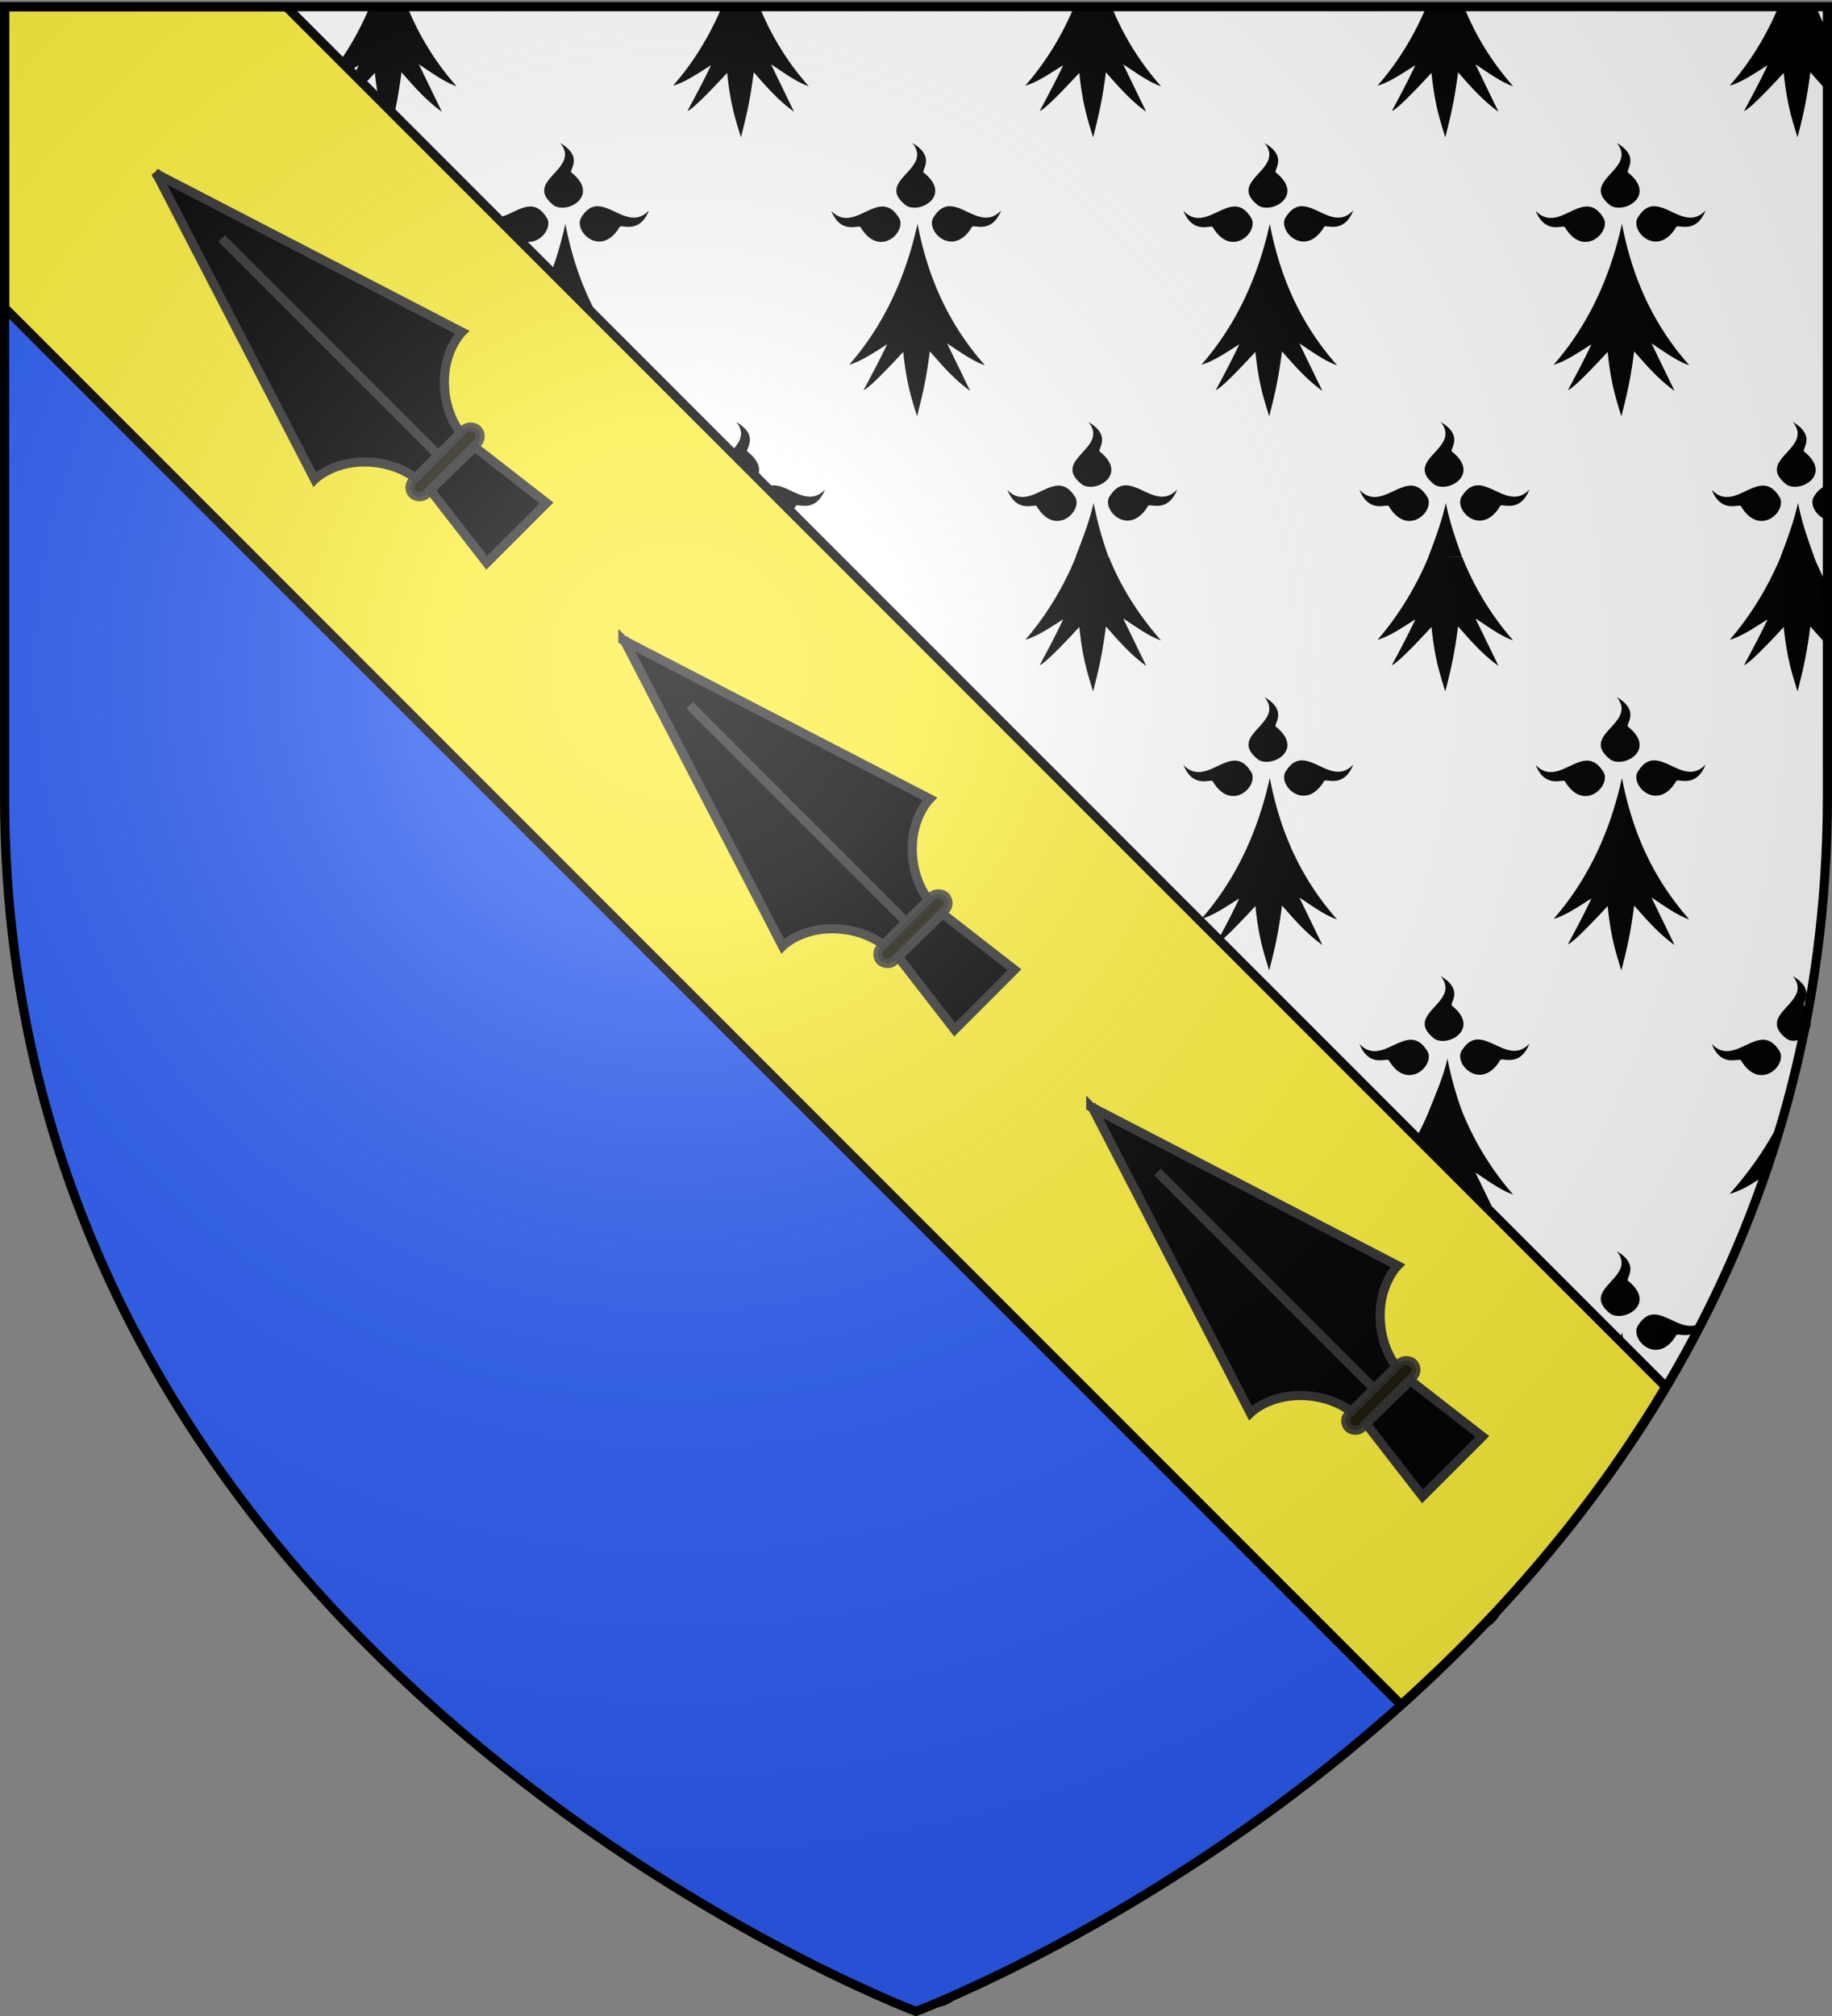
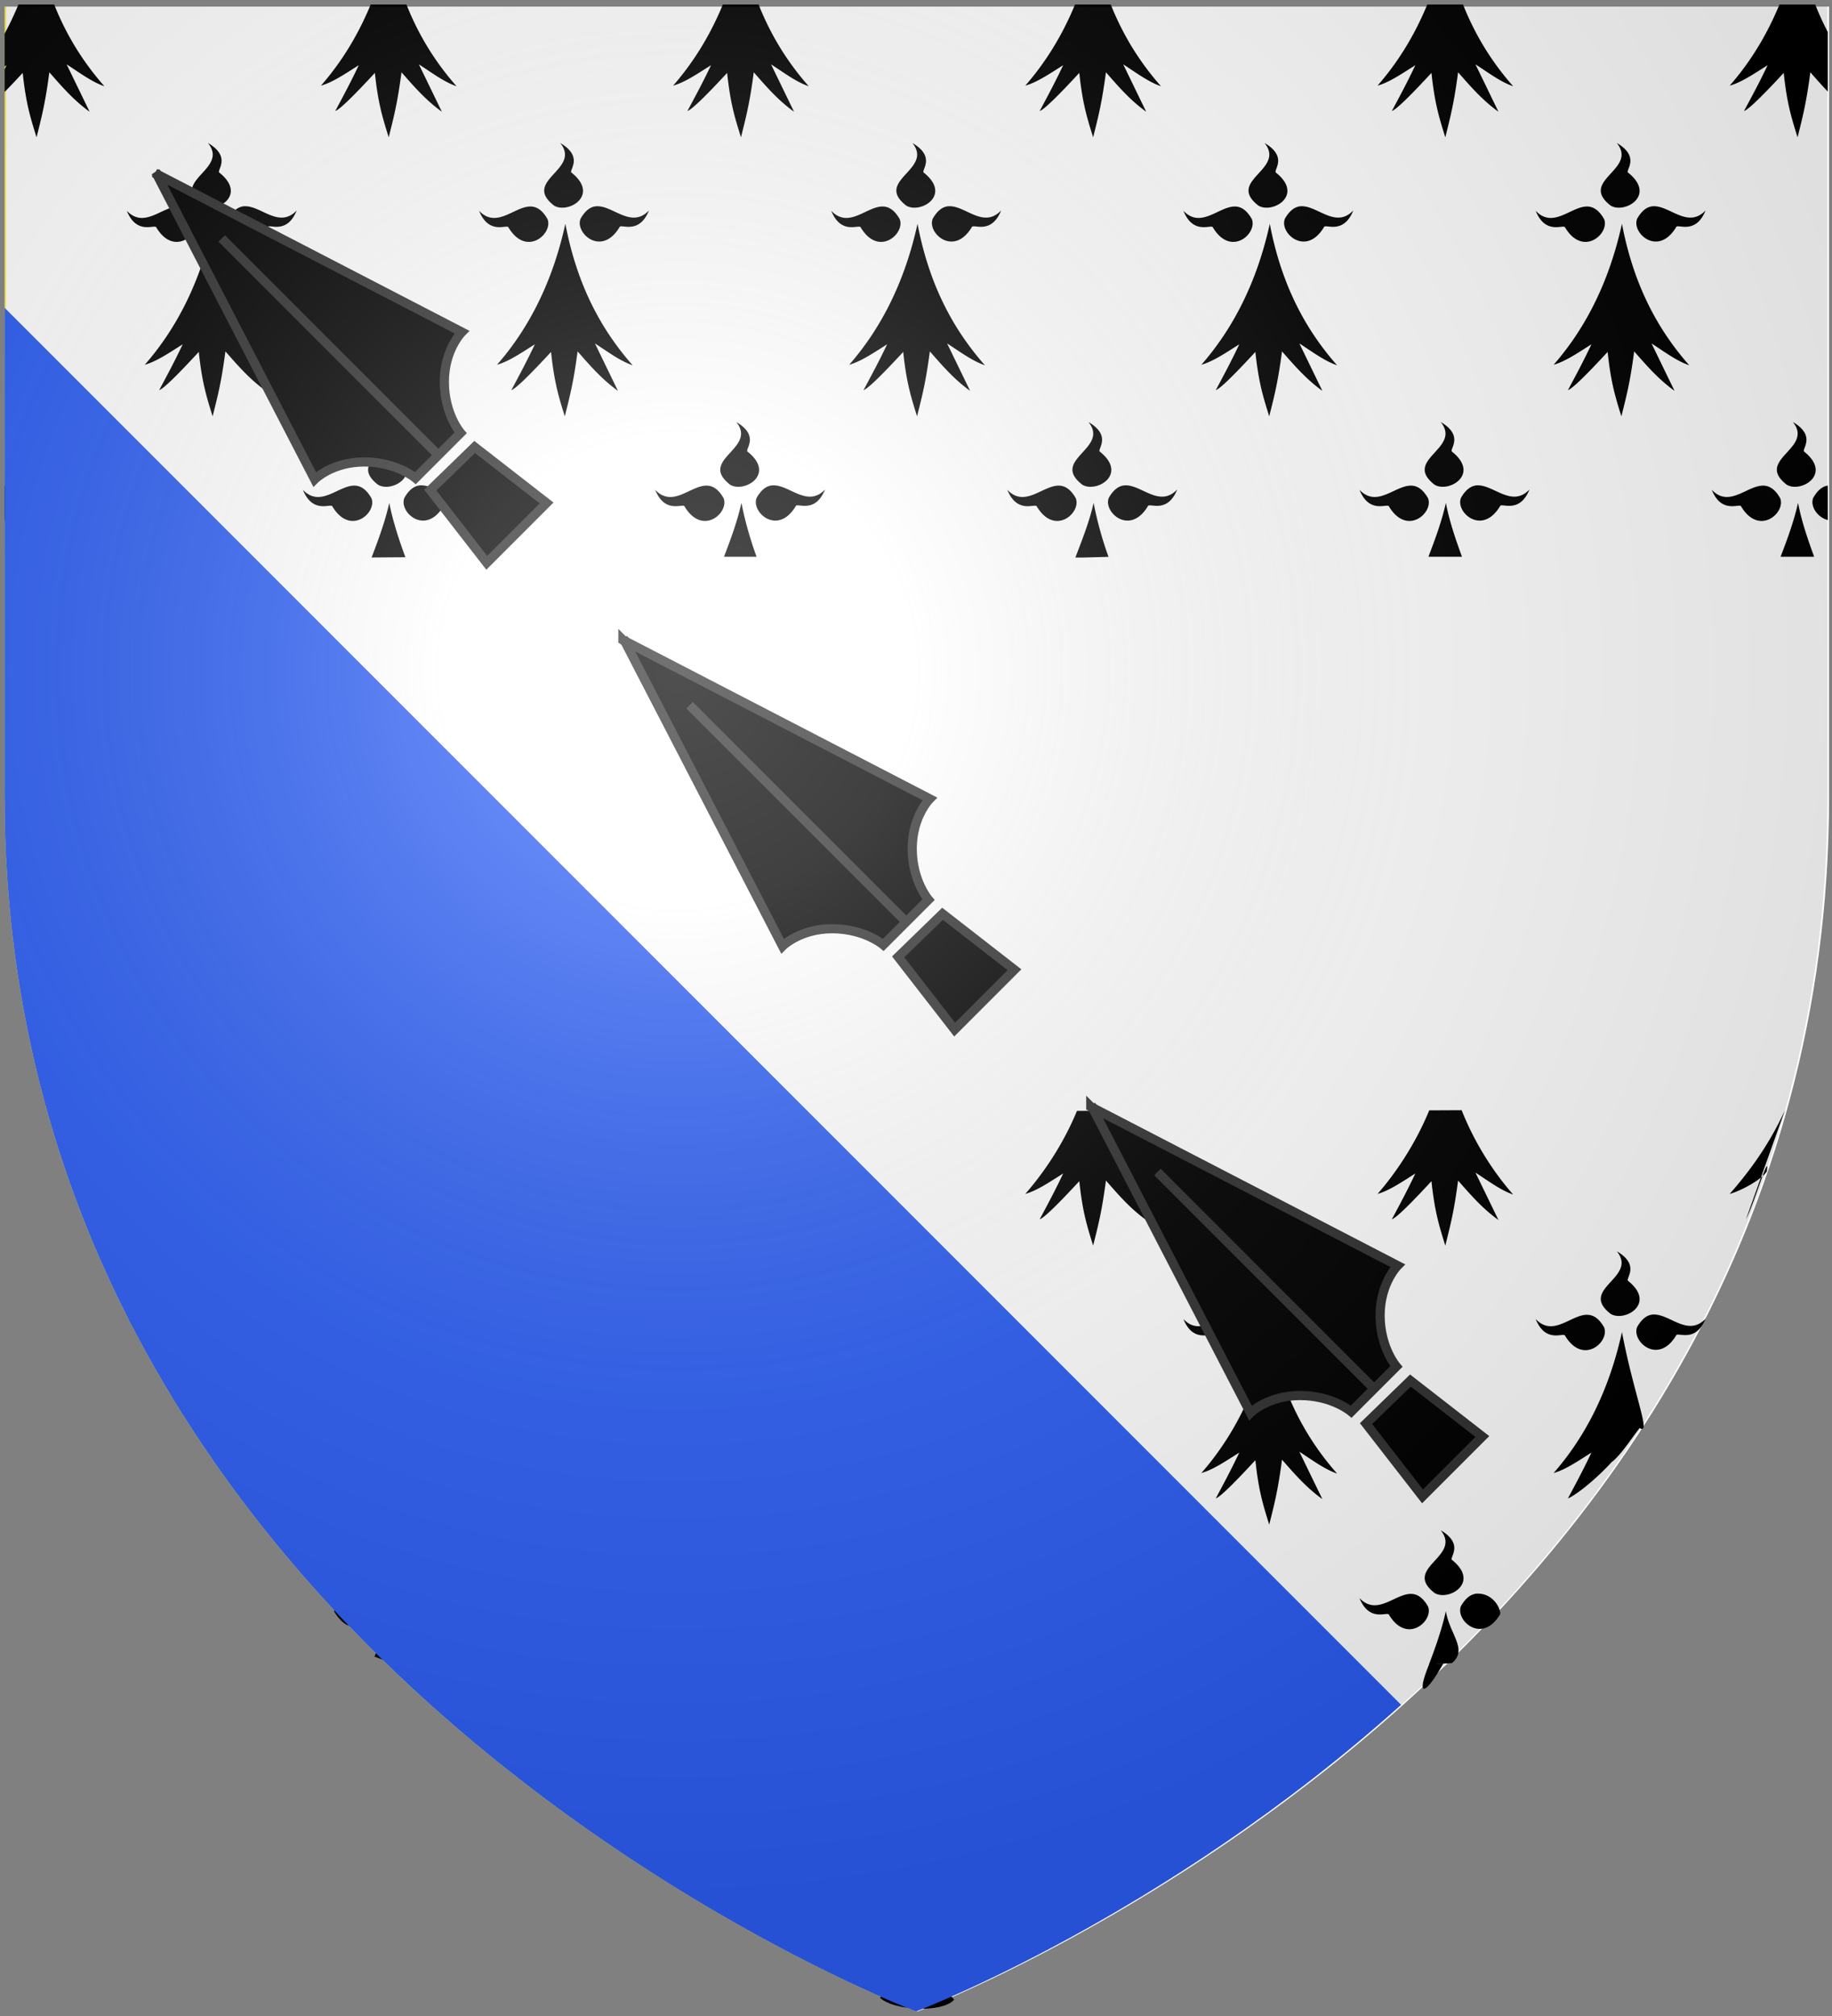
<svg xmlns="http://www.w3.org/2000/svg" xmlns:xlink="http://www.w3.org/1999/xlink" width="600" height="660" version="1.0">
  <rect width="100%" height="100%" fill="#808080" stroke="none" />
  <defs>
    <radialGradient xlink:href="#a" id="c" cx="221.445" cy="226.331" r="300" fx="221.445" fy="226.331" gradientTransform="matrix(1.353 0 0 1.349 -77.63 -85.747)" gradientUnits="userSpaceOnUse" />
    <linearGradient id="a">
      <stop offset="0" style="stop-color:white;stop-opacity:.314" />
      <stop offset=".19" style="stop-color:white;stop-opacity:.251" />
      <stop offset=".6" style="stop-color:#6b6b6b;stop-opacity:.125" />
      <stop offset="1" style="stop-color:black;stop-opacity:.125" />
    </linearGradient>
  </defs>
  <g style="display:inline">
    <g style="display:inline">
      <path d="M300 658.5s298.5-112.32 298.5-397.772V2.176H1.5v258.552C1.5 546.18 300 658.5 300 658.5z" style="fill:#fcef3c;fill-opacity:1;fill-rule:evenodd;stroke:none;stroke-width:1px;stroke-linecap:butt;stroke-linejoin:miter;stroke-opacity:1" />
    </g>
    <g style="display:inline">
      <path d="M300.275 658.504s298.5-112.32 298.5-397.772V2.181h-597v258.551c0 285.452 298.5 397.772 298.5 397.772z" style="fill:#fff;fill-opacity:1;fill-rule:evenodd;stroke:none;stroke-width:1px;stroke-linecap:butt;stroke-linejoin:miter;stroke-opacity:1" transform="translate(.275 -.004)" />
      <path d="M1.726 3.017h596.466v179.009H1.726z" style="fill:#fff;fill-opacity:1;fill-rule:nonzero;stroke:none;stroke-width:2.902;stroke-miterlimit:4;stroke-dasharray:none;stroke-opacity:1" transform="translate(.275 -.004)" />
      <path d="M5.757 1.496a101.288 101.288 0 0 1-4.532 9.543v10.744c.22-.14.436-.29.656-.429-.217.462-.44.892-.656 1.343v7.43a302.84 302.84 0 0 0 5.939-6.258c1.034 9.805 2.443 14.438 4.532 21.087 1.663-6.638 2.869-11.2 4.188-21.287 3.977 4.51 7.81 9.045 13.19 12.915l-7.532-15.515c3.9 2.493 8.241 5.78 12.378 7.172-6.38-7.237-12.117-15.868-16.442-26.745H5.758zm115.37 0c-4.524 10.959-10.24 19.64-16.286 26.544 3.857-1.057 8.187-4.055 12.378-6.686-2.563 5.459-5.126 10.185-7.69 15.001 1.531-.518 6.376-5.354 12.972-12.486 1.035 9.805 2.444 14.438 4.533 21.087 1.663-6.638 2.868-11.2 4.188-21.287 3.977 4.51 7.841 9.045 13.222 12.915l-7.533-15.515c3.9 2.493 8.21 5.78 12.346 7.172-6.38-7.236-12.094-15.87-16.41-26.745h-11.72zm115.337 0c-4.523 10.959-10.239 19.64-16.285 26.544 3.857-1.057 8.218-4.055 12.41-6.686-2.564 5.459-5.158 10.185-7.721 15.001 1.53-.518 6.406-5.354 13.003-12.486 1.034 9.805 2.443 14.438 4.532 21.087 1.663-6.638 2.868-11.2 4.188-21.287 3.977 4.51 7.81 9.045 13.19 12.915l-7.532-15.515c3.9 2.493 8.21 5.78 12.346 7.172-6.38-7.236-12.095-15.87-16.41-26.745h-11.721zm115.338 0c-4.523 10.959-10.239 19.64-16.285 26.544 3.856-1.057 8.218-4.055 12.409-6.686-2.563 5.459-5.126 10.185-7.69 15.001 1.531-.518 6.376-5.354 12.972-12.486 1.035 9.805 2.444 14.438 4.533 21.087 1.663-6.638 2.868-11.2 4.188-21.287 3.977 4.51 7.81 9.045 13.19 12.915l-7.532-15.515c3.9 2.493 8.241 5.78 12.377 7.172-6.38-7.237-12.116-15.868-16.44-26.745h-11.722zm115.369 0c-4.523 10.959-10.239 19.64-16.285 26.544 3.856-1.057 8.186-4.055 12.378-6.686-2.564 5.459-5.126 10.185-7.69 15.001 1.531-.518 6.376-5.354 12.972-12.486 1.034 9.805 2.444 14.438 4.533 21.087 1.662-6.638 2.868-11.2 4.188-21.287 3.977 4.51 7.841 9.045 13.222 12.915l-7.533-15.515c3.9 2.493 8.21 5.78 12.346 7.172-6.38-7.236-12.095-15.87-16.41-26.745h-11.721zm115.338 0c-4.523 10.959-10.24 19.64-16.285 26.544 3.856-1.057 8.217-4.055 12.409-6.686-2.563 5.459-5.157 10.185-7.72 15.001 1.53-.518 6.406-5.354 13.002-12.486 1.034 9.805 2.444 14.438 4.533 21.087 1.663-6.638 2.868-11.2 4.188-21.287 1.877 2.129 3.73 4.247 5.72 6.314v-8.772l-.062-.142c.018.011.044.017.062.028v-10.6a92.011 92.011 0 0 1-4.126-9.001H582.51zM67.833 46.813c7.045 8.738-12.652 12.217-2.031 20.487 4.53 2.808 15.109-3.272 5.813-10.743-1.2-.64 4.18-5.058-3.782-9.744zm115.37 0c7.044 8.738-12.653 12.217-2.032 20.487 4.53 2.808 15.078-3.272 5.782-10.743-1.2-.64 4.212-5.058-3.75-9.744zm115.337 0c7.045 8.738-12.653 12.217-2.032 20.487 4.53 2.808 15.11-3.272 5.814-10.743-1.2-.64 4.18-5.058-3.782-9.744zm115.338 0c7.045 8.738-12.653 12.217-2.032 20.487 4.53 2.808 15.11-3.272 5.814-10.743-1.2-.64 4.18-5.058-3.782-9.744zm115.37 0c7.044 8.738-12.654 12.217-2.033 20.487 4.53 2.808 15.078-3.272 5.783-10.743-1.201-.64 4.211-5.058-3.75-9.744zM79.617 67.53c-1.763.166-3.493 1.253-5.096 4.028-2.01 4.653 6.834 12.72 12.784 2.8.421-1.21 6.329 2.667 9.596-5.457-5.602 5.886-11.333-1.139-16.535-1.371-.254-.012-.498-.024-.75 0zm115.337 0c-1.762.166-3.46 1.253-5.064 4.028-2.01 4.653 6.803 12.72 12.753 2.8.421-1.21 6.36 2.667 9.627-5.457-5.602 5.886-11.364-1.139-16.566-1.371-.254-.012-.498-.024-.75 0zm115.338 0c-1.762.166-3.46 1.253-5.064 4.028-2.01 4.653 6.834 12.72 12.784 2.8.421-1.21 6.329 2.667 9.596-5.457-5.602 5.886-11.333-1.139-16.535-1.371-.254-.012-.53-.024-.781 0zm115.369 0c-1.762.166-3.492 1.253-5.095 4.028-2.01 4.653 6.834 12.72 12.784 2.8.421-1.21 6.329 2.667 9.596-5.457-5.602 5.886-11.333-1.139-16.535-1.371-.254-.012-.498-.024-.75 0zm115.338 0c-1.762.166-3.46 1.253-5.064 4.028-2.01 4.653 6.802 12.72 12.753 2.8.42-1.21 6.36 2.667 9.627-5.457-5.602 5.886-11.364-1.139-16.566-1.371-.255-.012-.499-.024-.75 0zm-483.169.085c-5.202.233-10.964 7.286-16.566 1.4 3.267 8.124 9.237 4.247 9.658 5.458 5.95 9.92 14.732 1.852 12.722-2.8-1.832-3.172-3.778-4.149-5.814-4.058zm115.338 0c-5.202.233-10.933 7.286-16.535 1.4 3.267 8.124 9.206 4.247 9.627 5.458 5.95 9.92 14.763 1.852 12.753-2.8-1.832-3.172-3.81-4.149-5.845-4.058zm115.338 0c-5.203.233-10.933 7.286-16.535 1.4 3.267 8.124 9.237 4.247 9.658 5.458 5.95 9.92 14.732 1.852 12.722-2.8-1.832-3.172-3.81-4.149-5.845-4.058zm115.369 0c-5.202.233-10.964 7.286-16.566 1.4 3.267 8.124 9.237 4.247 9.658 5.458 5.95 9.92 14.732 1.852 12.722-2.8-1.833-3.172-3.779-4.149-5.814-4.058zm115.338 0c-5.203.233-10.933 7.286-16.535 1.4 3.267 8.124 9.206 4.247 9.627 5.458 5.95 9.92 14.763 1.852 12.753-2.8-1.833-3.172-3.81-4.149-5.845-4.058zM69.552 73.272c-4.58 20.815-13.134 35.55-22.41 46.146 3.855-1.058 8.217-4.056 12.408-6.687-2.563 5.459-5.126 10.185-7.689 15.001 1.53-.518 6.375-5.382 12.972-12.515 1.034 9.805 2.443 14.439 4.532 21.087 1.663-6.637 2.868-11.17 4.188-21.258 3.977 4.51 7.841 9.045 13.222 12.915l-7.533-15.515c3.9 2.493 8.21 5.752 12.346 7.143-9.807-11.124-18.076-25.5-22.036-46.317zm115.338 0c-4.58 20.815-13.103 35.55-22.38 46.146 3.857-1.058 8.186-4.056 12.378-6.687-2.563 5.459-5.126 10.185-7.69 15.001 1.531-.518 6.407-5.382 13.004-12.515 1.034 9.805 2.412 14.439 4.5 21.087 1.664-6.637 2.87-11.17 4.19-21.258 3.976 4.51 7.84 9.045 13.22 12.915l-7.532-15.515c3.9 2.493 8.21 5.752 12.346 7.143-9.807-11.124-18.076-25.5-22.036-46.317zm115.338 0c-4.581 20.815-13.103 35.55-22.38 46.146 3.856-1.058 8.218-4.056 12.41-6.687-2.564 5.459-5.158 10.185-7.721 15.001 1.53-.518 6.406-5.382 13.003-12.515 1.034 9.805 2.443 14.439 4.532 21.087 1.663-6.637 2.868-11.17 4.188-21.258 3.977 4.51 7.81 9.045 13.19 12.915l-7.532-15.515c3.9 2.493 8.241 5.752 12.377 7.143-9.807-11.124-18.107-25.5-22.067-46.317zm115.37 0c-4.582 20.815-13.135 35.55-22.412 46.146 3.856-1.058 8.217-4.056 12.409-6.687-2.563 5.459-5.126 10.185-7.69 15.001 1.531-.518 6.376-5.382 12.972-12.515 1.034 9.805 2.444 14.439 4.533 21.087 1.663-6.637 2.868-11.17 4.188-21.258 3.977 4.51 7.841 9.045 13.222 12.915l-7.533-15.515c3.9 2.493 8.21 5.752 12.346 7.143-9.807-11.124-18.076-25.5-22.036-46.317zm115.337 0c-4.581 20.815-13.103 35.55-22.38 46.146 3.856-1.058 8.186-4.056 12.378-6.687-2.564 5.459-5.126 10.185-7.69 15.001 1.531-.518 6.407-5.382 13.003-12.515 1.035 9.805 2.413 14.439 4.501 21.087 1.663-6.637 2.87-11.17 4.189-21.258 3.977 4.51 7.841 9.045 13.222 12.915l-7.533-15.515c3.9 2.493 8.21 5.752 12.346 7.143-9.807-11.124-18.076-25.5-22.036-46.317zm-520.77 64.89c7.044 8.737-12.653 12.245-2.032 20.515 4.53 2.808 15.109-3.3 5.813-10.772-1.2-.64 4.18-5.057-3.782-9.743zm115.368 0c7.045 8.737-12.652 12.245-2.031 20.515 4.53 2.808 15.078-3.3 5.782-10.772-1.2-.64 4.212-5.057-3.75-9.743zm115.338 0c7.045 8.737-12.652 12.245-2.031 20.515 4.53 2.808 15.078-3.3 5.782-10.772-1.201-.64 4.211-5.057-3.75-9.743zm115.338 0c7.045 8.737-12.653 12.245-2.032 20.515 4.53 2.808 15.11-3.3 5.814-10.772-1.2-.64 4.18-5.057-3.782-9.743zm115.37 0c7.044 8.737-12.653 12.245-2.033 20.515 4.53 2.808 15.079-3.3 5.783-10.772-1.201-.64 4.211-5.057-3.75-9.743zm115.337 0c7.045 8.737-12.653 12.245-2.032 20.515 4.53 2.808 15.078-3.3 5.783-10.772-1.201-.64 4.211-5.057-3.751-9.743zM21.948 158.906c-1.762.166-3.492 1.254-5.095 4.029-2.01 4.652 6.834 12.691 12.784 2.771.421-1.21 6.329 2.666 9.596-5.457-5.602 5.886-11.333-1.11-16.535-1.343-.254-.012-.498-.024-.75 0zm115.338 0c-1.762.166-3.492 1.254-5.095 4.029-2.01 4.652 6.834 12.691 12.784 2.771.421-1.21 6.36 2.666 9.627-5.457-5.602 5.886-11.364-1.11-16.566-1.343-.254-.012-.498-.024-.75 0zm115.338 0c-1.762.166-3.46 1.254-5.064 4.029-2.01 4.652 6.834 12.691 12.784 2.771.421-1.21 6.329 2.666 9.596-5.457-5.602 5.886-11.333-1.11-16.535-1.343a5.802 5.802 0 0 0-.781 0zm115.369 0c-1.762.166-3.492 1.254-5.095 4.029-2.01 4.652 6.834 12.691 12.784 2.771.421-1.21 6.329 2.666 9.596-5.457-5.602 5.886-11.333-1.11-16.535-1.343-.254-.012-.498-.024-.75 0zm115.338 0c-1.762.166-3.492 1.254-5.095 4.029-2.01 4.652 6.834 12.691 12.784 2.771.421-1.21 6.36 2.666 9.627-5.457-5.602 5.886-11.364-1.11-16.566-1.343-.255-.012-.498-.024-.75 0zm115.025.057c-1.65.262-3.243 1.362-4.751 3.972-1.162 2.688 1.316 6.483 4.751 7.314v-11.286zm-482.856.029c-5.202.232-10.964 7.257-16.566 1.371 3.267 8.123 9.237 4.247 9.658 5.457 5.95 9.92 14.764 1.881 12.753-2.771-1.832-3.172-3.81-4.148-5.845-4.058zm115.338 0c-5.202.232-10.933 7.257-16.535 1.371 3.267 8.123 9.206 4.247 9.627 5.457 5.95 9.92 14.763 1.881 12.753-2.771-1.832-3.172-3.81-4.148-5.845-4.058zm115.338 0c-5.203.232-10.933 7.257-16.535 1.371 3.267 8.123 9.237 4.247 9.658 5.457 5.95 9.92 14.732 1.881 12.722-2.771-1.833-3.172-3.81-4.148-5.845-4.058zm115.369 0c-5.202.232-10.965 7.257-16.566 1.371 3.267 8.123 9.237 4.247 9.658 5.457 5.95 9.92 14.763 1.881 12.753-2.771-1.832-3.172-3.81-4.148-5.845-4.058zm115.338 0c-5.203.232-10.933 7.257-16.535 1.371 3.267 8.123 9.206 4.247 9.627 5.457 5.95 9.92 14.763 1.881 12.753-2.771-1.833-3.172-3.81-4.148-5.845-4.058zm-575.658.085v11.315c3.445-.804 5.919-4.64 4.75-7.343-1.497-2.593-3.106-3.697-4.75-3.972zm10.627 5.543c-1.362 6.19-4.06 13.132-6.035 18.297h11.502c-1.88-5.153-4.285-12.084-5.467-18.297zm115.37 0c-1.34 6.088-3.737 12.512-5.696 17.637l-.097.255 11.066-.08c-1.875-5.154-4.092-11.6-5.274-17.812zm115.337 0c-1.362 6.19-3.736 12.484-5.711 17.65h10.661c-1.876-5.154-3.768-11.437-4.95-17.65zm115.338 0c-1.362 6.19-4.005 12.752-5.98 17.918h2.27l8.596-.23c-1.88-5.153-3.704-11.475-4.886-17.688zm115.37 0c-1.363 6.19-3.737 12.484-5.712 17.65h10.985c-1.876-5.154-4.092-11.437-5.274-17.65zm115.337 0c-1.362 6.19-3.736 12.484-5.712 17.65h10.986c-1.876-5.154-4.092-11.437-5.274-17.65z" style="fill:#000;fill-opacity:1;fill-rule:evenodd;stroke:none;stroke-width:2.031;stroke-linecap:round;stroke-linejoin:round;stroke-miterlimit:4;stroke-dasharray:none;stroke-opacity:1;display:inline" transform="translate(.275 -.004)" />
-       <path d="M5.919 182.748c-1.402 3.397-3.087 6.733-4.694 9.705v10.744c.22-.14.436-.29.656-.429-.217.462-.44.891-.656 1.343v7.429a302.838 302.838 0 0 0 5.939-6.258c1.034 9.806 2.443 14.439 4.532 21.087 1.663-6.637 2.869-11.199 4.188-21.287 3.977 4.511 7.81 9.046 13.19 12.916l-7.532-15.516c3.9 2.493 8.241 5.78 12.378 7.172-6.38-7.237-12.28-16.03-16.604-26.906H5.92zm115.531-.405c-4.523 10.959-10.563 20.206-16.609 27.111 3.857-1.057 8.187-4.056 12.378-6.686-2.563 5.458-5.126 10.185-7.69 15 1.531-.518 6.376-5.353 12.972-12.486 1.035 9.806 2.444 14.439 4.533 21.087 1.663-6.637 2.868-11.199 4.188-21.287 3.977 4.511 7.841 9.046 13.222 12.916l-7.533-15.516c3.9 2.493 8.21 5.78 12.346 7.172-6.38-7.236-12.5-16.437-16.814-27.311H121.45zm115.662-.405c-4.523 10.959-10.887 20.611-16.933 27.516 3.857-1.057 8.218-4.056 12.41-6.686-2.564 5.458-5.158 10.185-7.721 15 1.53-.518 6.406-5.353 13.003-12.486 1.034 9.806 2.443 14.439 4.532 21.087 1.663-6.637 2.868-11.199 4.188-21.287 3.977 4.511 7.81 9.046 13.19 12.916l-7.532-15.516c3.9 2.493 8.21 5.78 12.346 7.172-6.38-7.236-13.066-16.841-17.382-27.716H237.112zm114.919.513c-4.523 10.96-10.468 20.098-16.514 27.003 3.856-1.057 8.218-4.056 12.409-6.686-2.563 5.458-5.126 10.185-7.69 15 1.531-.518 6.376-5.353 12.972-12.486 1.035 9.806 2.444 14.439 4.533 21.087 1.663-6.637 2.868-11.199 4.188-21.287 3.977 4.511 7.81 9.046 13.19 12.916l-7.532-15.516c3.9 2.493 8.241 5.78 12.377 7.172-6.38-7.237-12.804-16.555-17.128-27.432l-10.805.23zm115.626-.351c-4.523 10.959-10.725 20.45-16.77 27.354 3.855-1.057 8.185-4.056 12.377-6.686-2.564 5.458-5.126 10.185-7.69 15 1.531-.518 6.376-5.353 12.972-12.486 1.034 9.806 2.444 14.439 4.533 21.087 1.662-6.637 2.868-11.199 4.188-21.287 3.977 4.511 7.841 9.046 13.222 12.916l-7.533-15.516c3.9 2.493 8.21 5.78 12.346 7.172-6.38-7.236-12.419-16.518-16.734-27.392l-10.911-.162zm115.338 0c-4.523 10.959-10.725 20.45-16.771 27.354 3.856-1.057 8.217-4.056 12.409-6.686-2.563 5.458-5.157 10.185-7.72 15 1.53-.518 6.406-5.353 13.002-12.486 1.034 9.806 2.444 14.439 4.533 21.087 1.663-6.637 2.868-11.199 4.188-21.287 1.877 2.13 3.73 4.248 5.72 6.315v-8.772l-.062-.143c.018.012.044.017.062.029v-10.6c-1.488-2.823-3.347-6.624-4.612-9.811h-10.75zM67.833 228.227c7.045 8.737-12.652 12.217-2.031 20.487 4.53 2.808 15.109-3.273 5.813-10.744-1.2-.64 4.18-5.057-3.782-9.743zm115.37 0c7.044 8.737-12.653 12.217-2.032 20.487 4.53 2.808 15.078-3.273 5.782-10.744-1.2-.64 4.212-5.057-3.75-9.743zm115.337 0c7.045 8.737-12.653 12.217-2.032 20.487 4.53 2.808 15.11-3.273 5.814-10.744-1.2-.64 4.18-5.057-3.782-9.743zm115.338 0c7.045 8.737-12.653 12.217-2.032 20.487 4.53 2.808 15.11-3.273 5.814-10.744-1.2-.64 4.18-5.057-3.782-9.743zm115.37 0c7.044 8.737-12.654 12.217-2.033 20.487 4.53 2.808 15.078-3.273 5.783-10.744-1.201-.64 4.211-5.057-3.75-9.743zm-449.63 20.715c-1.763.166-3.493 1.254-5.096 4.03-2.01 4.651 6.834 12.72 12.784 2.8.421-1.211 6.329 2.665 9.596-5.458-5.602 5.886-11.333-1.14-16.535-1.372-.254-.011-.498-.023-.75 0zm115.337 0c-1.762.166-3.46 1.254-5.064 4.03-2.01 4.651 6.803 12.72 12.753 2.8.421-1.211 6.36 2.665 9.627-5.458-5.602 5.886-11.364-1.14-16.566-1.372-.254-.011-.498-.023-.75 0zm115.338 0c-1.762.166-3.46 1.254-5.064 4.03-2.01 4.651 6.834 12.72 12.784 2.8.421-1.211 6.329 2.665 9.596-5.458-5.602 5.886-11.333-1.14-16.535-1.372-.254-.011-.53-.023-.781 0zm115.369 0c-1.762.166-3.492 1.254-5.095 4.03-2.01 4.651 6.834 12.72 12.784 2.8.421-1.211 6.329 2.665 9.596-5.458-5.602 5.886-11.333-1.14-16.535-1.372-.254-.011-.498-.023-.75 0zm115.338 0c-1.762.166-3.46 1.254-5.064 4.03-2.01 4.651 6.802 12.72 12.753 2.8.42-1.211 6.36 2.665 9.627-5.458-5.602 5.886-11.364-1.14-16.566-1.372-.255-.011-.499-.023-.75 0zm-483.169.086c-5.202.233-10.964 7.286-16.566 1.4 3.267 8.123 9.237 4.247 9.658 5.458 5.95 9.92 14.732 1.852 12.722-2.8-1.832-3.172-3.778-4.149-5.814-4.058zm115.338 0c-5.202.233-10.933 7.286-16.535 1.4 3.267 8.123 9.206 4.247 9.627 5.458 5.95 9.92 14.763 1.852 12.753-2.8-1.832-3.172-3.81-4.149-5.845-4.058zm115.338 0c-5.203.233-10.933 7.286-16.535 1.4 3.267 8.123 9.237 4.247 9.658 5.458 5.95 9.92 14.732 1.852 12.722-2.8-1.832-3.172-3.81-4.149-5.845-4.058zm115.369 0c-5.202.233-10.964 7.286-16.566 1.4 3.267 8.123 9.237 4.247 9.658 5.458 5.95 9.92 14.732 1.852 12.722-2.8-1.833-3.172-3.779-4.149-5.814-4.058zm115.338 0c-5.203.233-10.933 7.286-16.535 1.4 3.267 8.123 9.206 4.247 9.627 5.458 5.95 9.92 14.763 1.852 12.753-2.8-1.833-3.172-3.81-4.149-5.845-4.058zm-449.662 5.657c-4.58 20.815-13.134 35.551-22.41 46.146 3.855-1.057 8.217-4.055 12.408-6.686-2.563 5.458-5.126 10.185-7.689 15.001 1.53-.519 6.375-5.383 12.972-12.515 1.034 9.805 2.443 14.439 4.532 21.087 1.663-6.638 2.868-11.17 4.188-21.258 3.977 4.51 7.841 9.045 13.222 12.915l-7.533-15.516c3.9 2.494 8.21 5.752 12.346 7.144-9.807-11.124-18.076-25.5-22.036-46.317zm115.338 0c-4.58 20.815-13.103 35.551-22.38 46.146 3.857-1.057 8.186-4.055 12.378-6.686-2.563 5.458-5.126 10.185-7.69 15.001 1.531-.519 6.407-5.383 13.004-12.515 1.034 9.805 2.412 14.439 4.5 21.087 1.664-6.638 2.87-11.17 4.19-21.258 3.976 4.51 7.84 9.045 13.22 12.915l-7.532-15.516c3.9 2.494 8.21 5.752 12.346 7.144-9.807-11.124-18.076-25.5-22.036-46.317zm115.338 0c-4.581 20.815-13.103 35.551-22.38 46.146 3.856-1.057 8.218-4.055 12.41-6.686-2.564 5.458-5.158 10.185-7.721 15.001 1.53-.519 6.406-5.383 13.003-12.515 1.034 9.805 2.443 14.439 4.532 21.087 1.663-6.638 2.868-11.17 4.188-21.258 3.977 4.51 7.81 9.045 13.19 12.915l-7.532-15.516c3.9 2.494 8.241 5.752 12.377 7.144-9.807-11.124-18.107-25.5-22.067-46.317zm115.37 0c-4.582 20.815-13.135 35.551-22.412 46.146 3.856-1.057 8.217-4.055 12.409-6.686-2.563 5.458-5.126 10.185-7.69 15.001 1.531-.519 6.376-5.383 12.972-12.515 1.034 9.805 2.444 14.439 4.533 21.087 1.663-6.638 2.868-11.17 4.188-21.258 3.977 4.51 7.841 9.045 13.222 12.915l-7.533-15.516c3.9 2.494 8.21 5.752 12.346 7.144-9.807-11.124-18.076-25.5-22.036-46.317zm115.337 0c-4.581 20.815-13.103 35.551-22.38 46.146 3.856-1.057 8.186-4.055 12.378-6.686-2.564 5.458-5.126 10.185-7.69 15.001 1.531-.519 6.407-5.383 13.003-12.515 1.035 9.805 2.413 14.439 4.501 21.087 1.663-6.638 2.87-11.17 4.189-21.258 3.977 4.51 7.841 9.045 13.222 12.915l-7.533-15.516c3.9 2.494 8.21 5.752 12.346 7.144-9.807-11.124-18.076-25.5-22.036-46.317zm-520.77 64.89c7.044 8.738-6.24 8.58-1.574 20.974 4.071 3.266 14.65-3.76 5.355-11.23-1.2-.64 4.18-5.058-3.782-9.744zm115.368 0c7.045 8.738-12.652 12.246-2.031 20.516 4.53 2.808 15.078-3.301 5.782-10.772-1.2-.64 4.212-5.058-3.75-9.744zm115.338 0c7.045 8.738-12.652 12.246-2.031 20.516 4.53 2.808 15.078-3.301 5.782-10.772-1.201-.64 4.211-5.058-3.75-9.744zm115.338 0c7.045 8.738-12.653 12.246-2.032 20.516 4.53 2.808 15.11-3.301 5.814-10.772-1.2-.64 4.18-5.058-3.782-9.744zm115.37 0c7.044 8.738-12.653 12.246-2.033 20.516 4.53 2.808 15.079-3.301 5.783-10.772-1.201-.64 4.211-5.058-3.75-9.744zm115.337 0c7.045 8.738-12.653 12.246-2.032 20.516 4.53 2.808 11.413-4.218 5.783-10.772-1.201-.64 4.211-5.058-3.751-9.744zM21.948 340.32c-1.762.166-3.492 1.254-5.095 4.03-2.01 4.652 6.834 12.69 12.784 2.77.421-1.21 6.329 2.667 9.596-5.457-5.602 5.886-11.333-1.11-16.535-1.343-.254-.011-.498-.023-.75 0zm115.338 0c-1.762.166-3.492 1.254-5.095 4.03-2.01 4.652 6.834 12.69 12.784 2.77.421-1.21 6.36 2.667 9.627-5.457-5.602 5.886-11.364-1.11-16.566-1.343-.254-.011-.498-.023-.75 0zm115.338 0c-1.762.166-3.46 1.254-5.064 4.03-2.01 4.652 6.834 12.69 12.784 2.77.421-1.21 6.329 2.667 9.596-5.457-5.602 5.886-11.333-1.11-16.535-1.343a5.802 5.802 0 0 0-.781 0zm115.369 0c-1.762.166-3.492 1.254-5.095 4.03-2.01 4.652 6.834 12.69 12.784 2.77.421-1.21 6.329 2.667 9.596-5.457-5.602 5.886-11.333-1.11-16.535-1.343-.254-.011-.498-.023-.75 0zm115.338 0c-1.762.166-3.492 1.254-5.095 4.03-2.01 4.652 6.834 12.69 12.784 2.77.421-1.21 6.36 2.667 9.627-5.457-5.602 5.886-11.364-1.11-16.566-1.343-.255-.011-.498-.023-.75 0zm-367.831.086c-5.202.233-10.964 7.258-16.566 1.372 3.267 8.123 9.237 4.246 9.658 5.457 5.95 9.92 14.764 1.88 12.753-2.771-1.832-3.172-3.81-4.149-5.845-4.058zm115.338 0c-5.202.233-10.933 7.258-16.535 1.372 3.267 8.123 9.206 4.246 9.627 5.457 5.95 9.92 14.763 1.88 12.753-2.771-1.832-3.172-3.81-4.149-5.845-4.058zm115.338 0c-5.203.233-10.933 7.258-16.535 1.372 3.267 8.123 9.237 4.246 9.658 5.457 5.95 9.92 14.732 1.88 12.722-2.771-1.833-3.172-3.81-4.149-5.845-4.058zm115.369 0c-5.202.233-10.965 7.258-16.566 1.372 3.267 8.123 9.237 4.246 9.658 5.457 5.95 9.92 14.763 1.88 12.753-2.771-1.832-3.172-3.81-4.149-5.845-4.058zm115.338 0c-5.203.233-10.933 7.258-16.535 1.372 3.267 8.123 9.206 4.246 9.627 5.457 5.95 9.92 14.763 1.88 12.753-2.771-1.833-3.172-3.81-4.149-5.845-4.058zm-575.658 11.4zm10.627-5.771 4.657 17.001c-1.88-5.153-3.475-10.789-4.657-17.001zm115.37 0c-1.363 6.19-4.06 13.455-6.036 18.62h11.633c-1.875-5.153-4.416-12.408-5.598-18.62zm115.337 0c-1.362 6.19-4.06 13.455-6.035 18.62h11.633c-1.876-5.153-4.416-12.408-5.598-18.62zm115.338 0c-1.362 6.19-3.736 13.131-5.712 18.297l10.693-.324c-1.88-5.154-3.8-11.76-4.981-17.973zm115.884.515c-1.326 6.028-4.023 11.942-5.975 17.003-.053.136.239-.004.187.131l10.529-.018c-1.876-5.153-3.559-10.903-4.74-17.116zm114.823-.515c-1.362 6.19-3.088 11.836-5.064 17.001 0 0 6.246-10.789 5.064-17.001z" style="fill:#000;fill-opacity:1;fill-rule:evenodd;stroke:none;stroke-width:2.031;stroke-linecap:round;stroke-linejoin:round;stroke-miterlimit:4;stroke-dasharray:none;stroke-opacity:1;display:inline" transform="translate(.275 -.004)" />
      <path d="m29.075 399.411-7.533-15.515c3.9 2.493 8.241 5.78 12.378 7.172-6.38-7.237-12.117-15.868-16.442-26.745 0 0 6.216 31.219 11.597 35.088zM121.45 364c-4.523 10.96-10.563 19.964-16.609 26.869 3.857-1.058 8.187-4.056 12.378-6.686-2.563 5.458-5.126 10.184-7.69 15 1.531-.518 6.376-5.354 12.972-12.486 1.035 9.805 2.444 14.439 4.533 21.087 1.663-6.638 2.868-11.2 4.188-21.287 3.977 4.511 7.841 9.046 13.222 12.915l-7.533-15.515c3.9 2.493 8.21 5.78 12.346 7.172-6.38-7.236-12.094-15.87-16.41-26.745L121.45 364zm115.223.324c-4.522 10.96-10.448 19.64-16.494 26.545 3.857-1.058 8.218-4.056 12.41-6.686-2.564 5.458-5.158 10.184-7.721 15 1.53-.518 6.406-5.354 13.003-12.486 1.034 9.805 2.443 14.439 4.532 21.087 1.663-6.638 2.868-11.2 4.188-21.287 3.977 4.511 7.81 9.046 13.19 12.915l-7.532-15.515c3.9 2.493 8.21 5.78 12.346 7.172-6.38-7.236-12.19-15.755-16.505-26.63l-11.417-.115zm115.777-.648c-4.523 10.96-10.887 20.288-16.933 27.193 3.856-1.058 8.218-4.056 12.409-6.686-2.563 5.458-5.126 10.184-7.69 15 1.531-.518 6.376-5.354 12.972-12.486 1.035 9.805 2.444 14.439 4.533 21.087 1.663-6.638 2.868-11.2 4.188-21.287 3.977 4.511 7.81 9.046 13.19 12.915l-7.532-15.515c3.9 2.493 8.241 5.78 12.377 7.172-6.38-7.237-12.764-16.516-17.089-27.393H352.45zm115.369-.162c-4.523 10.96-10.887 20.45-16.933 27.355 3.856-1.058 8.186-4.056 12.378-6.686-2.564 5.458-5.126 10.184-7.69 15 1.531-.518 6.376-5.354 12.972-12.486 1.034 9.805 2.444 14.439 4.533 21.087 1.662-6.638 2.868-11.2 4.188-21.287 3.977 4.511 7.841 9.046 13.222 12.915l-7.533-15.515c3.9 2.493 8.21 5.78 12.346 7.172-6.38-7.236-12.553-16.729-16.868-27.604l-10.615.05zm116.522-.106c-5.439 11.875-12.071 20.556-18.117 27.46 3.856-1.057 10.43-4.703 12.14-7.333 1.102-7.37-4.24 10.832-6.804 15.649l12.781-35.776zM67.833 409.64c7.045 8.738-12.652 12.217-2.031 20.487 4.53 2.808 15.109-3.272 5.813-10.743-1.2-.64 4.18-5.058-3.782-9.744zm115.37 0c7.044 8.738-12.653 12.217-2.032 20.487 4.53 2.808 15.078-3.272 5.782-10.743-1.2-.64 4.212-5.058-3.75-9.744zm115.337 0c7.045 8.738-12.653 12.217-2.032 20.487 4.53 2.808 15.11-3.272 5.814-10.743-1.2-.64 4.18-5.058-3.782-9.744zm115.338 0c7.045 8.738-12.653 12.217-2.032 20.487 4.53 2.808 15.11-3.272 5.814-10.743-1.2-.64 4.18-5.058-3.782-9.744zm115.37 0c7.044 8.738-12.654 12.217-2.033 20.487 4.53 2.808 15.078-3.272 5.783-10.743-1.201-.64 4.211-5.058-3.75-9.744zm-449.63 20.716c-1.763.166-3.493 1.254-5.096 4.029-2.01 4.652 6.834 12.72 12.784 2.8.421-1.21 6.329 2.666 9.596-5.458-5.602 5.886-11.333-1.139-16.535-1.371-.254-.011-.498-.024-.75 0zm115.337 0c-1.762.166-3.46 1.254-5.064 4.029-2.01 4.652 6.803 12.72 12.753 2.8.421-1.21 6.36 2.666 9.627-5.458-5.602 5.886-11.364-1.139-16.566-1.371-.254-.011-.498-.024-.75 0zm115.338 0c-1.762.166-3.46 1.254-5.064 4.029-2.01 4.652 6.834 12.72 12.784 2.8.421-1.21 6.329 2.666 9.596-5.458-5.602 5.886-11.333-1.139-16.535-1.371-.254-.011-.53-.024-.781 0zm115.369 0c-1.762.166-3.492 1.254-5.095 4.029-2.01 4.652 6.834 12.72 12.784 2.8.421-1.21 6.329 2.666 9.596-5.458-5.602 5.886-11.333-1.139-16.535-1.371-.254-.011-.498-.024-.75 0zm115.338 0c-1.762.166-3.46 1.254-5.064 4.029-2.01 4.652 6.802 12.72 12.753 2.8.42-1.21 6.36 2.666 9.627-5.458-5.602 5.886-11.364-1.139-16.566-1.371-.255-.011-.499-.024-.75 0zm-483.169.086c-5.202.232-10.506 6.828-16.108.942 3.267 8.123 8.78 4.705 9.2 5.915 5.95 9.92 14.732 1.852 12.722-2.8-1.832-3.171-3.778-4.148-5.814-4.057zm115.338 0c-5.202.232-10.933 7.286-16.535 1.4 3.267 8.123 9.206 4.247 9.627 5.457 5.95 9.92 14.763 1.852 12.753-2.8-1.832-3.171-3.81-4.148-5.845-4.057zm115.338 0c-5.203.232-10.933 7.286-16.535 1.4 3.267 8.123 9.237 4.247 9.658 5.457 5.95 9.92 14.732 1.852 12.722-2.8-1.832-3.171-3.81-4.148-5.845-4.057zm115.369 0c-5.202.232-10.964 7.286-16.566 1.4 3.267 8.123 9.237 4.247 9.658 5.457 5.95 9.92 14.732 1.852 12.722-2.8-1.833-3.171-3.779-4.148-5.814-4.057zm115.338 0c-5.203.232-10.933 7.286-16.535 1.4 3.267 8.123 9.206 4.247 9.627 5.457 5.95 9.92 14.763 1.852 12.753-2.8-1.833-3.171-3.81-4.148-5.845-4.057zm-449.662 5.657c-5.882 20.815-3.165 18.057-8.805 28.652 2.1-2.45-.774-2.917 2.773 1.968 1.328 1.829 5.436 13.46 9.385 11.802 3.977 4.511 8.49 8.398 13.87 12.267l-7.533-15.515c3.9 2.493 8.21 5.752 12.346 7.143-9.807-11.123-18.076-25.5-22.036-46.317zm115.338 0c-4.58 20.815-13.103 35.55-22.38 46.146 3.857-1.058 8.186-4.056 12.378-6.686-2.563 5.458-5.126 10.184-7.69 15 1.531-.518 6.407-5.382 13.004-12.514 1.034 9.805 2.412 14.438 4.5 21.087 1.664-6.638 2.87-11.171 4.19-21.259 3.976 4.511 7.84 9.046 13.22 12.915l-7.532-15.515c3.9 2.493 8.21 5.752 12.346 7.143-9.807-11.123-18.076-25.5-22.036-46.317zm115.338 0c-4.581 20.815-13.103 35.55-22.38 46.146 3.856-1.058 8.218-4.056 12.41-6.686-2.564 5.458-5.158 10.184-7.721 15 1.53-.518 6.406-5.382 13.003-12.514 1.034 9.805 2.443 14.438 4.532 21.087 1.663-6.638 2.868-11.171 4.188-21.259 3.977 4.511 7.81 9.046 13.19 12.915l-7.532-15.515c3.9 2.493 8.241 5.752 12.377 7.143-9.807-11.123-18.107-25.5-22.067-46.317zm115.37 0c-4.582 20.815-13.135 35.55-22.412 46.146 3.856-1.058 8.217-4.056 12.409-6.686-2.563 5.458-5.126 10.184-7.69 15 1.531-.518 6.376-5.382 12.972-12.514 1.034 9.805 2.444 14.438 4.533 21.087 1.663-6.638 2.868-11.171 4.188-21.259 3.977 4.511 7.841 9.046 13.222 12.915l-7.533-15.515c3.9 2.493 8.21 5.752 12.346 7.143-9.807-11.123-18.076-25.5-22.036-46.317zm115.337 0c-4.581 20.815-13.103 35.55-22.38 46.146 3.856-1.058 8.186-4.056 12.378-6.686-2.564 5.458-5.126 10.184-7.69 15 1.531-.518 7.703-4.734 14.3-11.867 3.064-2.355 6.13-7.293 9.194-11.194 3.9 2.493-1.842-10.582-5.802-31.399zm-405.402 64.89c7.045 8.737-12.652 12.245-2.031 20.515 4.53 2.808 15.078-3.3 5.782-10.772-1.2-.64 4.212-5.057-3.75-9.743zm115.338 0c7.045 8.737-12.652 12.245-2.031 20.515 4.53 2.808 15.078-3.3 5.782-10.772-1.201-.64 4.211-5.057-3.75-9.743zm115.338 0c7.045 8.737-12.653 12.245-2.032 20.515 4.53 2.808 15.11-3.3 5.814-10.772-1.2-.64 4.18-5.057-3.782-9.743zm115.37 0c7.044 8.737-12.653 12.245-2.033 20.515 4.53 2.808 15.079-3.3 5.783-10.772-1.201-.64 4.211-5.057-3.75-9.743zm-334.293 20.744c-1.762.166-3.492 1.254-5.095 4.029-2.01 4.652 6.834 12.692 12.784 2.771.421-1.21 6.36 2.666 9.627-5.457-5.602 5.886-11.364-1.11-16.566-1.343-.254-.011-.498-.024-.75 0zm115.338 0c-1.762.166-3.46 1.254-5.064 4.029-2.01 4.652 6.834 12.692 12.784 2.771.421-1.21 6.329 2.666 9.596-5.457-5.602 5.886-11.333-1.11-16.535-1.343a5.802 5.802 0 0 0-.781 0zm115.369 0c-1.762.166-3.492 1.254-5.095 4.029-2.01 4.652 6.834 12.692 12.784 2.771.421-1.21 6.329 2.666 9.596-5.457-5.602 5.886-11.333-1.11-16.535-1.343-.254-.011-.498-.024-.75 0zm115.338 0c-1.762.166-3.492 1.254-5.095 4.029-2.01 4.652 6.834 12.692 12.784 2.771.421-1.21-1.737-6.567-6.94-6.8-.254-.011-.497-.024-.75 0zm-367.831.086c-5.202.232-6.68 4.646-6.26 5.857 5.95 9.92 14.116 2.852 12.105-1.8-1.832-3.171-3.81-4.148-5.845-4.057zm115.338 0c-5.202.232-10.933 7.257-16.535 1.371 3.267 8.124 9.206 4.247 9.627 5.458 5.95 9.92 14.763 1.88 12.753-2.772-1.832-3.171-3.81-4.148-5.845-4.057zm115.338 0c-5.203.232-10.933 7.257-16.535 1.371 3.267 8.124 9.237 4.247 9.658 5.458 5.95 9.92 14.732 1.88 12.722-2.772-1.833-3.171-3.81-4.148-5.845-4.057zm115.369 0c-5.202.232-10.965 7.257-16.566 1.371 3.267 8.124 9.237 4.247 9.658 5.458 5.95 9.92 14.763 1.88 12.753-2.772-1.832-3.171-3.81-4.148-5.845-4.057zm-334.324 5.629c-1.362 6.19-1.255 5.421-4.834 14.94 3.153.84 4.016 2.428 9.46 2.06-1.875-5.153-3.444-10.788-4.626-17zm115.338 0c-1.362 6.19-3.66 12.408-5.636 17.573h10.95c-1.876-5.153-4.132-11.361-5.314-17.573zm115.338 0c-1.362 6.19-3.66 12.179-5.636 17.344h10.522c-1.88-5.153-3.704-11.132-4.886-17.344zm115.37 0c-1.363 6.19-3.575 12.321-5.55 17.487l7.583-.486c5.252-4.506-.852-9.493-2.034-17.001z" style="fill:#000;fill-opacity:1;fill-rule:evenodd;stroke:none;stroke-width:2.031;stroke-linecap:round;stroke-linejoin:round;stroke-miterlimit:4;stroke-dasharray:none;stroke-opacity:1;display:inline" transform="translate(.275 -.004)" />
      <path d="M132.847 545.737s4.316 10.875 0 0zm104.075-.802c-4.523 10.959-10.697 20.441-16.743 27.346 3.857-1.057 8.218-4.055 12.41-6.686-2.564 5.458-5.158 10.185-7.721 15.001 1.53-.519 6.406-5.354 13.003-12.486 1.034 9.805 2.443 14.438 4.532 21.087 1.663-6.638 2.868-11.2 4.188-21.287 3.977 4.51 7.81 9.045 13.19 12.915l-7.532-15.516c3.9 2.494 8.21 5.781 12.346 7.172-6.38-7.236-12.553-16.786-16.868-27.66l-10.805.114zm115.338-.229c-4.523 10.959-10.697 20.67-16.743 27.575 3.856-1.057 8.218-4.055 12.409-6.686-2.563 5.458-5.126 10.185-7.69 15.001 1.531-.519 6.376-5.354 12.972-12.486 1.035 9.805 2.444 14.438 4.533 21.087 1.663-6.638 2.868-11.2 4.188-21.287 3.977 4.51 7.81 9.045 13.19 12.915l-7.532-15.516c3.9 2.494 8.241 5.781 12.377 7.172-6.38-7.236-12.918-16.898-17.243-27.775H352.26zm115.559.059c-4.523 10.959-1.457 10.713 4.594-.162l-4.594.162zm130.537 20.687-.062-.143.062.143zM298.54 591.054c7.045 8.738-12.653 12.217-2.032 20.487 4.53 2.808 15.11-3.273 5.814-10.744-1.2-.64 4.18-5.057-3.782-9.743zm11.753 20.715c-1.762.167-3.46 1.254-5.064 4.03-2.01 4.652 6.834 12.72 12.784 2.8.421-1.211 6.329 2.665 9.596-5.458-5.602 5.886-11.333-1.139-16.535-1.372-.254-.01-.53-.023-.781 0zm-21.786.086c-5.203.233-10.933 7.286-16.535 1.4 3.267 8.124 9.237 4.247 9.658 5.458 5.95 9.92 14.732 1.852 12.722-2.8-1.832-3.172-3.81-4.149-5.845-4.058zm11.721 5.658c-4.581 20.815-3.024 25.93-12.3 36.525 4.515 4.218 20.254 5.096 24.288.63-9.807-11.124-8.028-16.338-11.988-37.155z" style="fill:#000;fill-opacity:1;fill-rule:evenodd;stroke:none;stroke-width:2.031;stroke-linecap:round;stroke-linejoin:round;stroke-miterlimit:4;stroke-dasharray:none;stroke-opacity:1;display:inline" transform="translate(.275 -.004)" />
    </g>
    <path d="M458.875 558.125 1.5 100.75v159.969C1.5 546.17 300 658.5 300 658.5s81.18-30.646 158.875-100.375z" style="opacity:1;fill:#2b5df2;fill-opacity:1;fill-rule:evenodd;stroke:none;stroke-width:1px;stroke-linecap:butt;stroke-linejoin:miter;stroke-opacity:1" />
-     <path d="M1.5 2.188v98.562l457.375 457.375c3.598-3.23 7.177-6.57 10.75-9.969.56-.532 1.128-1.057 1.688-1.593a488.365 488.365 0 0 0 10.718-10.594c.144-.147.294-.29.438-.438a472.975 472.975 0 0 0 11.125-11.781 457.667 457.667 0 0 0 11.125-12.688c3.668-4.333 7.29-8.77 10.844-13.312a429.675 429.675 0 0 0 10.468-13.938 416.993 416.993 0 0 0 10-14.593A405.217 405.217 0 0 0 545.563 454L115.092 23.531 93.75 2.188H1.5z" style="opacity:1;fill:#fcef3c;fill-opacity:1;fill-rule:evenodd;stroke:#000;stroke-width:3;stroke-linecap:butt;stroke-linejoin:miter;stroke-miterlimit:4;stroke-dasharray:none;stroke-opacity:1" />
  </g>
  <g style="display:inline">
    <g id="b" style="fill:#000;stroke:#313131;stroke-width:1.57;stroke-miterlimit:4;stroke-dasharray:none;stroke-opacity:1" transform="rotate(-45 10.83 315.605) scale(1.911)">
      <path d="M116.25 84.125v.594L98.5 140.563s4.212-.008 8.125 3.906c3.913 3.913 4.25 8.156 4.25 8.156h10.937s.306-4.243 4.22-8.156c3.913-3.914 8.156-3.906 8.156-3.906l-17.75-55.844v-.594l-.094.281-.094-.281zM116.423 100.117v52.505" style="fill:#000;fill-rule:evenodd;stroke:#313131;stroke-width:1.57;stroke-linecap:butt;stroke-linejoin:miter;stroke-miterlimit:4;stroke-dasharray:none;stroke-opacity:1" />
-       <rect width="15.654" height="3.261" x="108.596" y="152.622" ry="1.631" style="opacity:.9;fill:#000;fill-opacity:1;stroke:#313131;stroke-width:1.57;stroke-miterlimit:4;stroke-dasharray:none;stroke-opacity:1" />
      <path d="m111.219 155.875-1.969 15.656h14.5l-1.938-15.5-10.593-.156z" style="fill:#000;fill-rule:evenodd;stroke:#313131;stroke-width:1.57;stroke-linecap:butt;stroke-linejoin:miter;stroke-miterlimit:4;stroke-dasharray:none;stroke-opacity:1" />
    </g>
    <use xlink:href="#b" width="600" height="660" transform="translate(153.236 152.814)" />
    <use xlink:href="#b" width="600" height="660" transform="translate(306.473 305.628)" />
  </g>
  <g style="display:inline">
    <path d="M300 658.5s298.5-112.32 298.5-397.772V2.176H1.5v258.552C1.5 546.18 300 658.5 300 658.5z" style="opacity:1;fill:url(#c);fill-opacity:1;fill-rule:evenodd;stroke:none;stroke-width:1px;stroke-linecap:butt;stroke-linejoin:miter;stroke-opacity:1" />
  </g>
  <g style="display:inline">
-     <path d="M300 658.5S1.5 546.18 1.5 260.728V2.176h597v258.552C598.5 546.18 300 658.5 300 658.5z" style="opacity:1;fill:none;fill-opacity:1;fill-rule:evenodd;stroke:#000;stroke-width:3;stroke-linecap:butt;stroke-linejoin:miter;stroke-miterlimit:4;stroke-dasharray:none;stroke-opacity:1" />
-   </g>
+     </g>
</svg>